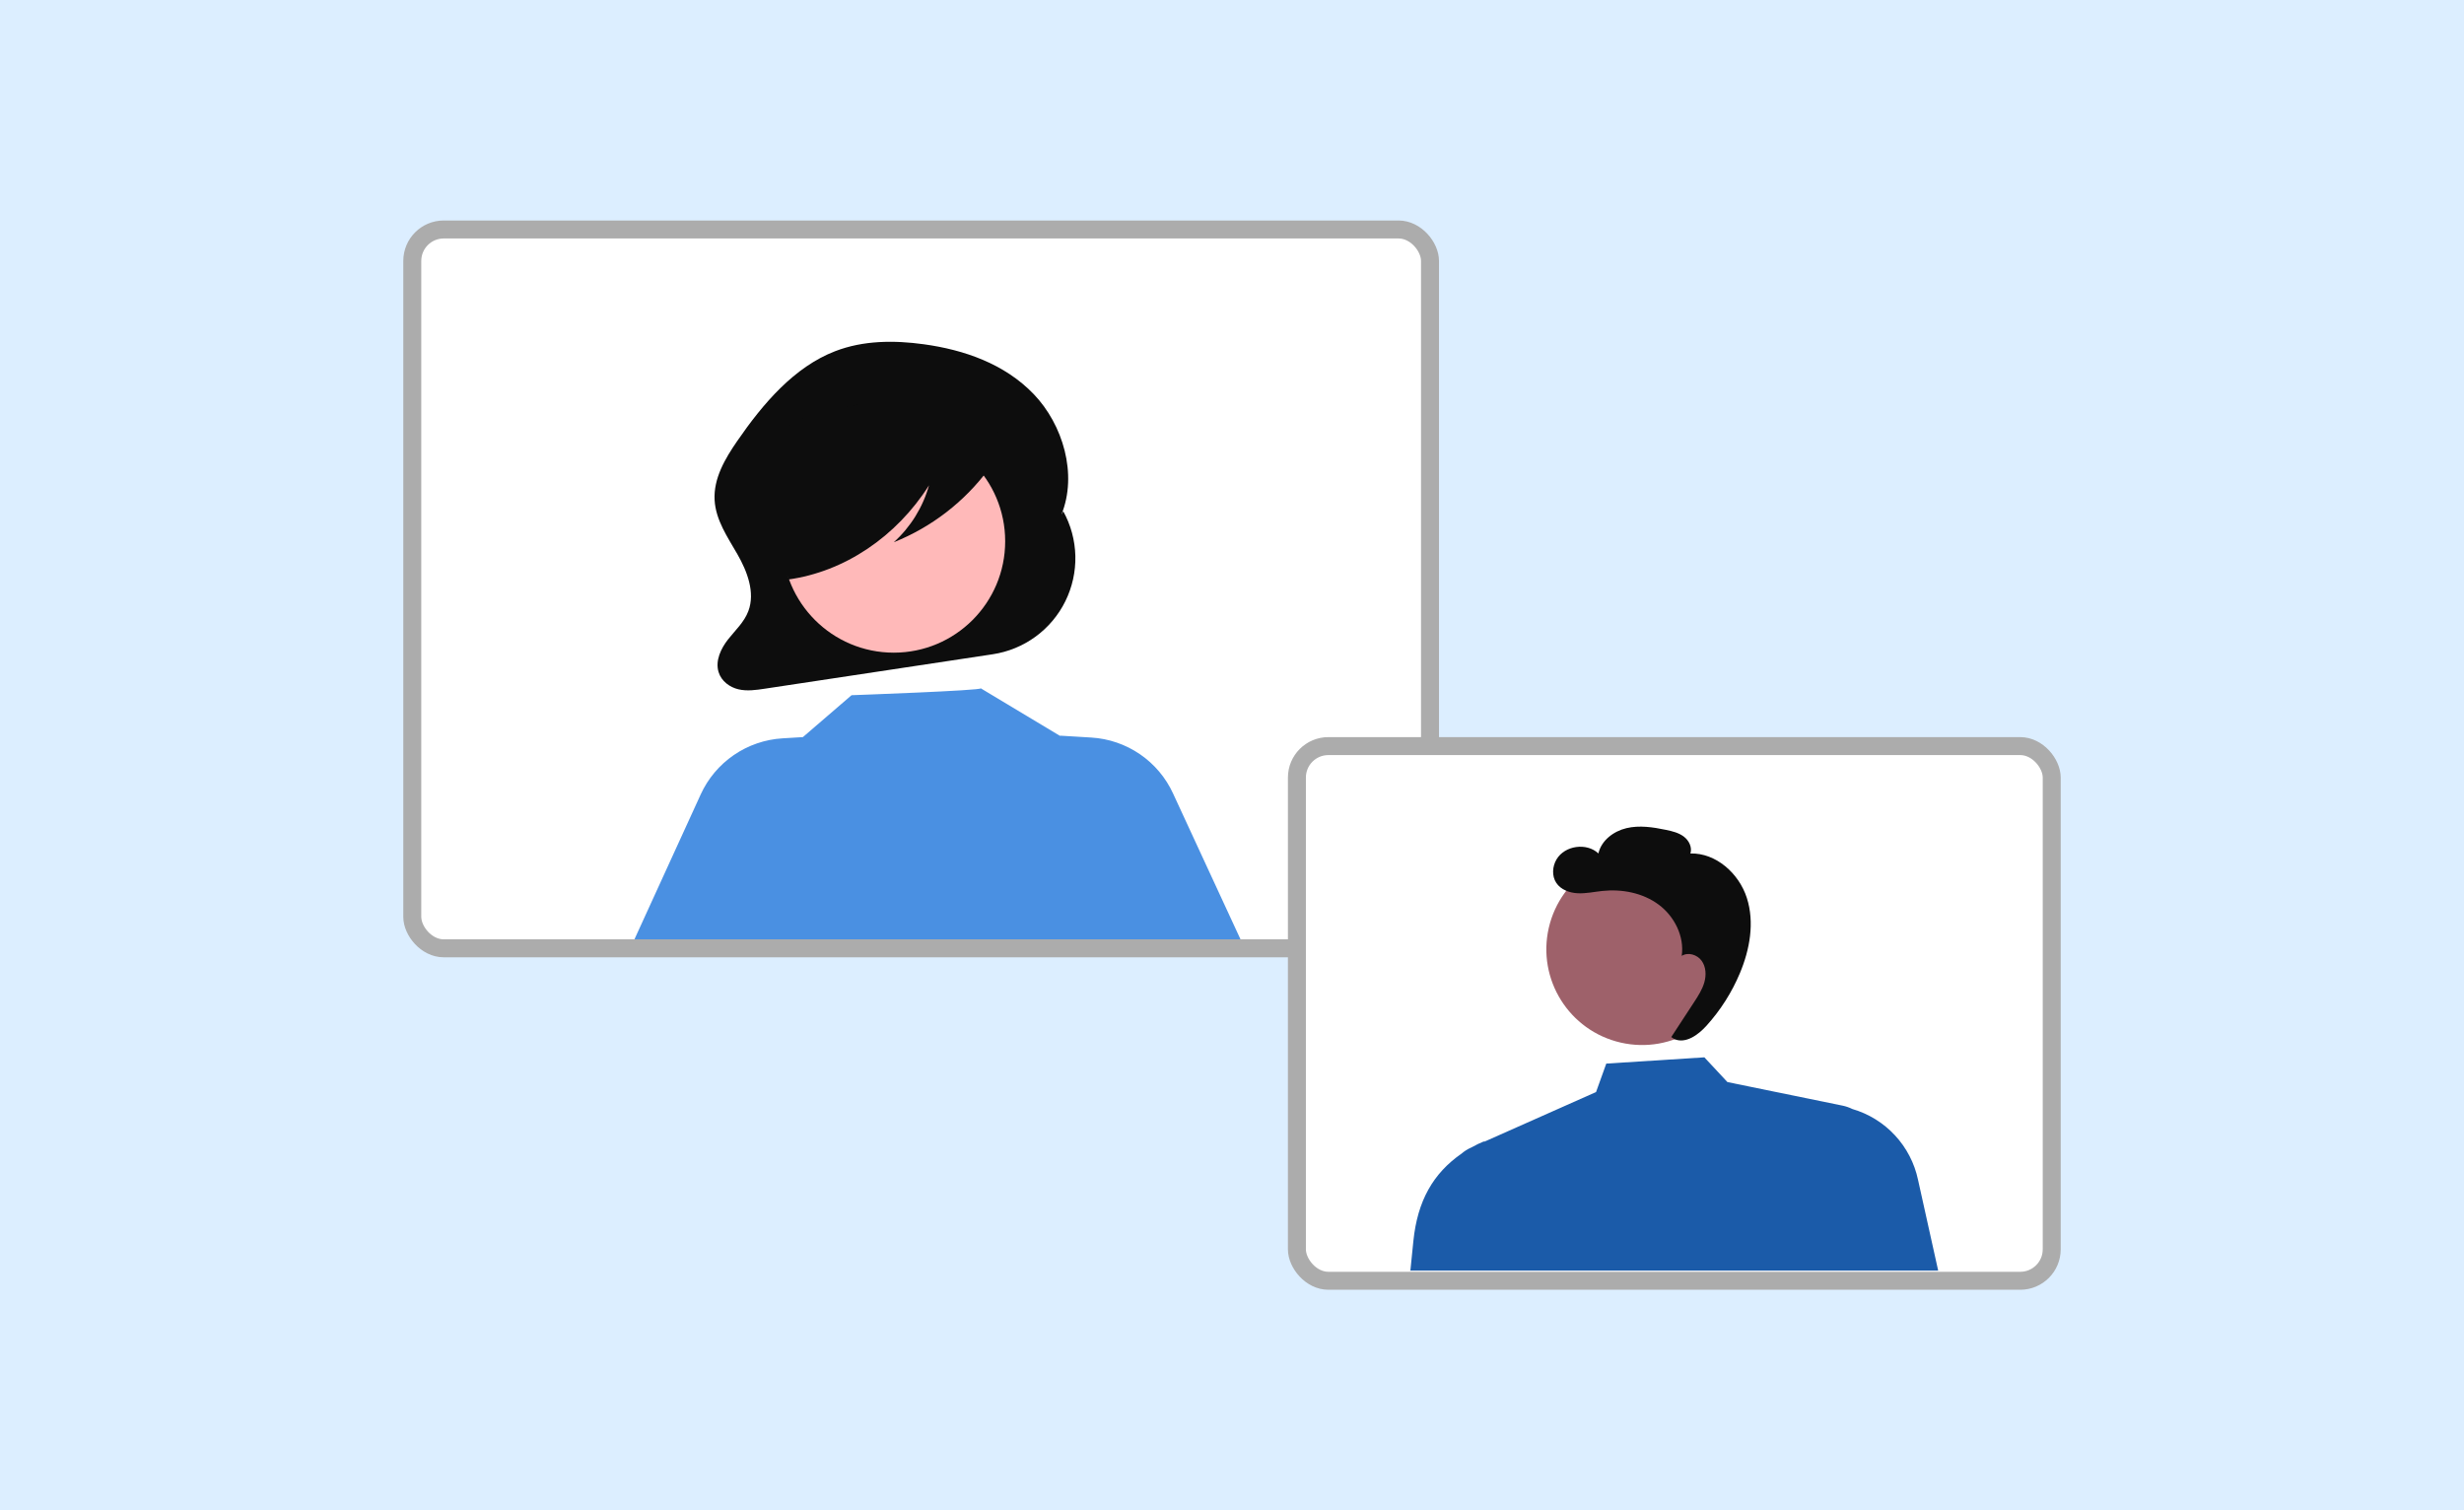
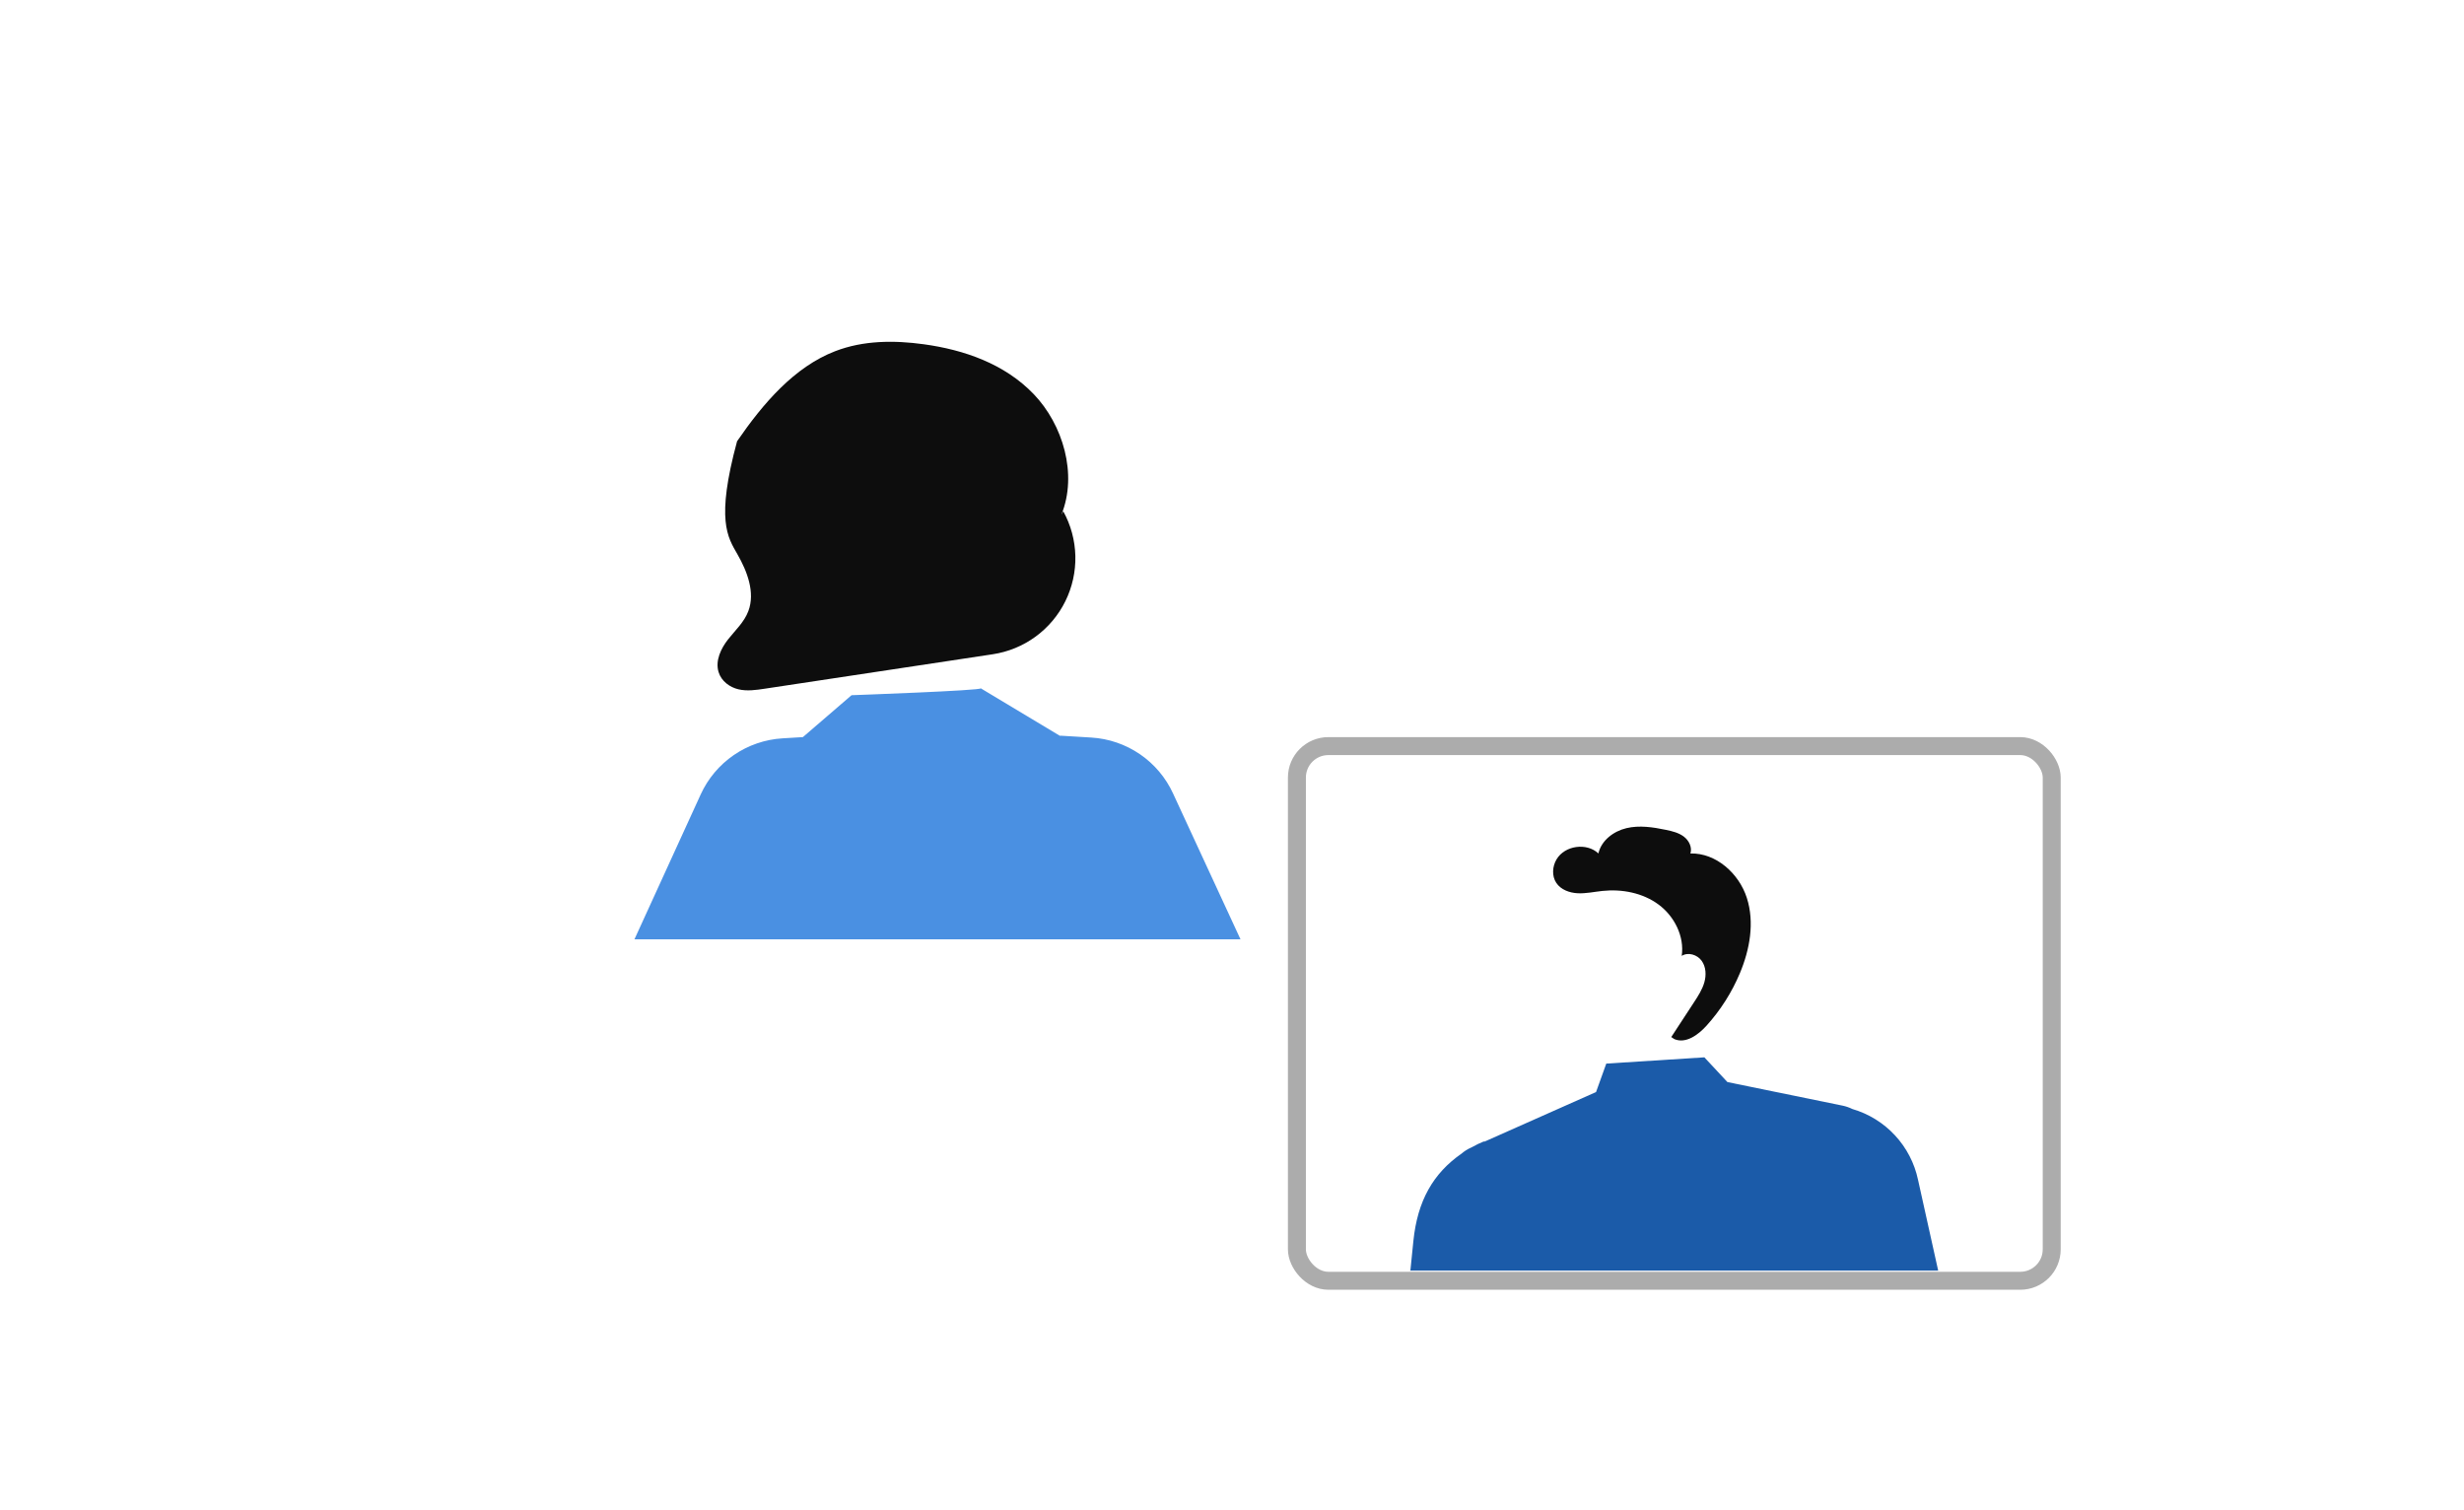
<svg xmlns="http://www.w3.org/2000/svg" width="310" height="190" viewBox="0 0 310 190" fill="none">
-   <rect width="310" height="190" fill="#DCEEFF" />
-   <rect x="51.87" y="28.87" width="128.042" height="90.435" rx="3.957" fill="white" stroke="#ACACAC" stroke-width="2.261" />
-   <path d="M133.771 64.323L133.539 64.74C135.599 59.664 133.726 53.41 130.052 49.583C126.378 45.756 121.27 44.007 116.24 43.313C112.506 42.797 108.631 42.812 105.08 44.18C99.939 46.16 96.011 50.744 92.732 55.513C91.231 57.694 89.757 60.181 89.906 62.907C90.045 65.437 91.547 67.584 92.777 69.73C94.007 71.876 95.034 74.54 94.151 76.882C93.625 78.278 92.513 79.284 91.611 80.426C90.709 81.568 89.967 83.111 90.403 84.544C90.755 85.703 91.816 86.466 92.906 86.72C93.997 86.974 95.129 86.808 96.233 86.641L124.902 82.31C126.85 82.016 128.698 81.255 130.289 80.092C131.879 78.93 133.165 77.4 134.036 75.633C134.907 73.866 135.338 71.914 135.292 69.945C135.245 67.976 134.724 66.047 133.771 64.323Z" fill="#0D0D0D" />
-   <path d="M112.446 82.11C120.187 82.11 126.463 75.836 126.463 68.096C126.463 60.356 120.187 54.081 112.446 54.081C104.705 54.081 98.429 60.356 98.429 68.096C98.429 75.836 104.705 82.11 112.446 82.11Z" fill="#FFB9B9" />
+   <path d="M133.771 64.323L133.539 64.74C135.599 59.664 133.726 53.41 130.052 49.583C126.378 45.756 121.27 44.007 116.24 43.313C112.506 42.797 108.631 42.812 105.08 44.18C99.939 46.16 96.011 50.744 92.732 55.513C90.045 65.437 91.547 67.584 92.777 69.73C94.007 71.876 95.034 74.54 94.151 76.882C93.625 78.278 92.513 79.284 91.611 80.426C90.709 81.568 89.967 83.111 90.403 84.544C90.755 85.703 91.816 86.466 92.906 86.72C93.997 86.974 95.129 86.808 96.233 86.641L124.902 82.31C126.85 82.016 128.698 81.255 130.289 80.092C131.879 78.93 133.165 77.4 134.036 75.633C134.907 73.866 135.338 71.914 135.292 69.945C135.245 67.976 134.724 66.047 133.771 64.323Z" fill="#0D0D0D" />
  <path d="M147.592 99.842C146.68 97.845 145.24 96.134 143.428 94.891C141.615 93.649 139.498 92.922 137.304 92.789L133.373 92.551L133.382 92.592L123.39 86.592C123.635 86.873 107.135 87.461 107.135 87.461L101.013 92.733L98.446 92.888C96.251 93.022 94.135 93.749 92.322 94.991C90.51 96.234 89.07 97.945 88.157 99.941L79.82 118.174H96.438L97.107 118.174L98.16 118.174L156.07 118.174L147.592 99.842Z" fill="#4A90E2" />
-   <path d="M125.741 55.088C125.38 53.175 123.427 52.299 121.755 51.875C116.903 50.637 111.856 50.36 106.898 51.059C103.284 51.575 99.584 52.711 96.961 55.532C94.916 57.732 93.678 60.883 93.582 64.137C93.526 66.034 93.865 68.007 94.809 69.604C95.752 71.201 97.361 72.36 99.022 72.319L99.19 72.904C106.227 71.924 112.764 67.546 116.881 61.056C116.109 63.814 114.571 66.298 112.446 68.22C117.197 66.319 121.327 63.136 124.376 59.027C125.208 57.922 126.017 56.544 125.741 55.088Z" fill="#0D0D0D" />
  <rect x="163.166" y="93.864" width="94.964" height="67.266" rx="3.957" fill="white" stroke="#ACACAC" stroke-width="2.261" />
-   <path d="M218.333 122.12C219.821 115.636 215.772 109.174 209.289 107.686C202.806 106.197 196.344 110.247 194.855 116.73C193.367 123.213 197.416 129.675 203.899 131.163C210.382 132.652 216.844 128.603 218.333 122.12Z" fill="#9E616A" />
  <path d="M241.31 148.426C240.867 146.333 239.864 144.4 238.409 142.832C236.954 141.263 235.101 140.119 233.047 139.521L233.038 139.516C232.646 139.323 232.231 139.181 231.803 139.093L217.329 136.131L214.429 133.02L202.089 133.807L200.801 137.387L186.627 143.686L186.862 143.521C186.255 143.765 185.664 144.048 185.094 144.369L185.022 144.401C184.613 144.584 184.234 144.826 183.895 145.119C180.291 147.621 178.333 151.091 177.821 156.114C177.309 161.137 177.447 159.853 177.447 159.853H243.846L241.31 148.426Z" fill="#1B5BA9" />
  <path d="M219.775 112.969C218.789 109.889 215.904 107.289 212.671 107.371C212.923 106.603 212.493 105.742 211.849 105.253C211.205 104.764 210.391 104.568 209.6 104.403C207.964 104.062 206.259 103.802 204.632 104.186C203.005 104.57 201.464 105.737 201.098 107.368C199.616 105.979 196.877 106.363 195.835 108.106C195.298 109.003 195.222 110.208 195.802 111.077C196.378 111.941 197.469 112.33 198.506 112.379C199.543 112.427 200.57 112.195 201.603 112.086C204.069 111.827 206.674 112.324 208.668 113.799C210.662 115.274 211.936 117.802 211.581 120.257C212.379 119.748 213.527 120.101 214.083 120.866C214.64 121.631 214.684 122.676 214.425 123.586C214.167 124.495 213.642 125.303 213.124 126.095C212.171 127.552 211.218 129.01 210.265 130.468L210.656 130.728C212.093 131.334 213.649 130.201 214.695 129.044C216.46 127.091 217.882 124.854 218.9 122.427C220.15 119.445 220.761 116.049 219.775 112.969Z" fill="#0D0D0D" />
</svg>